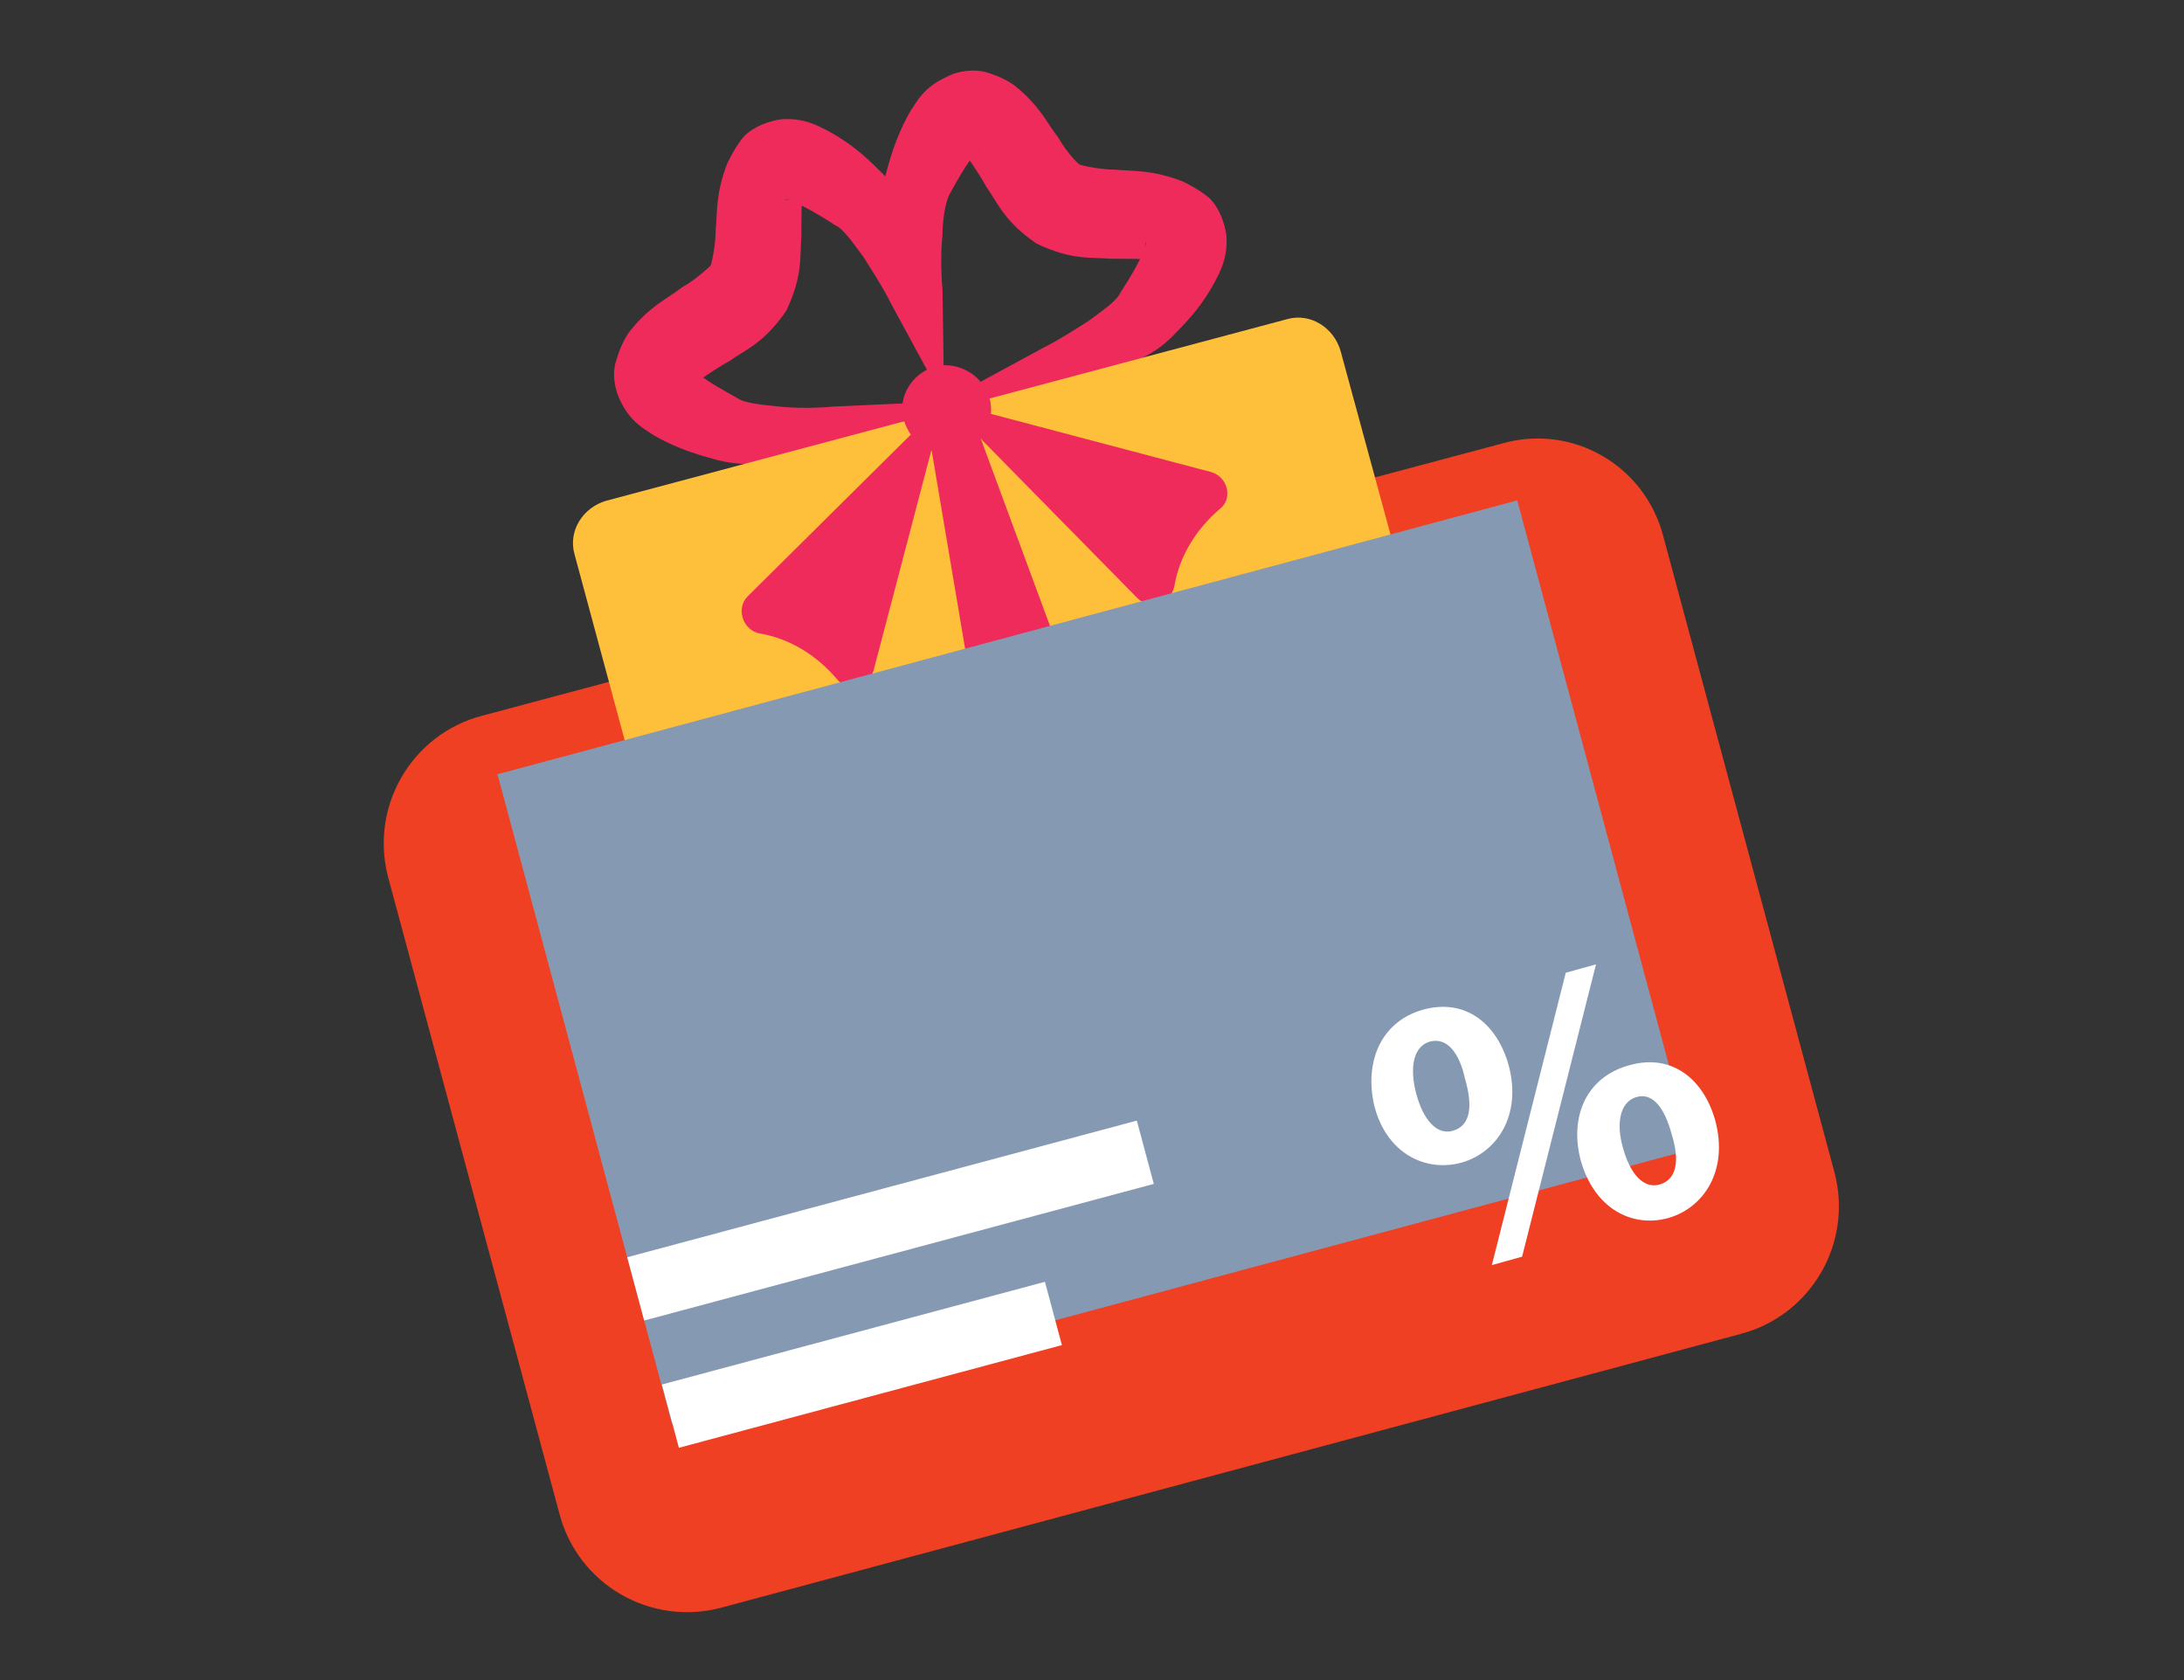
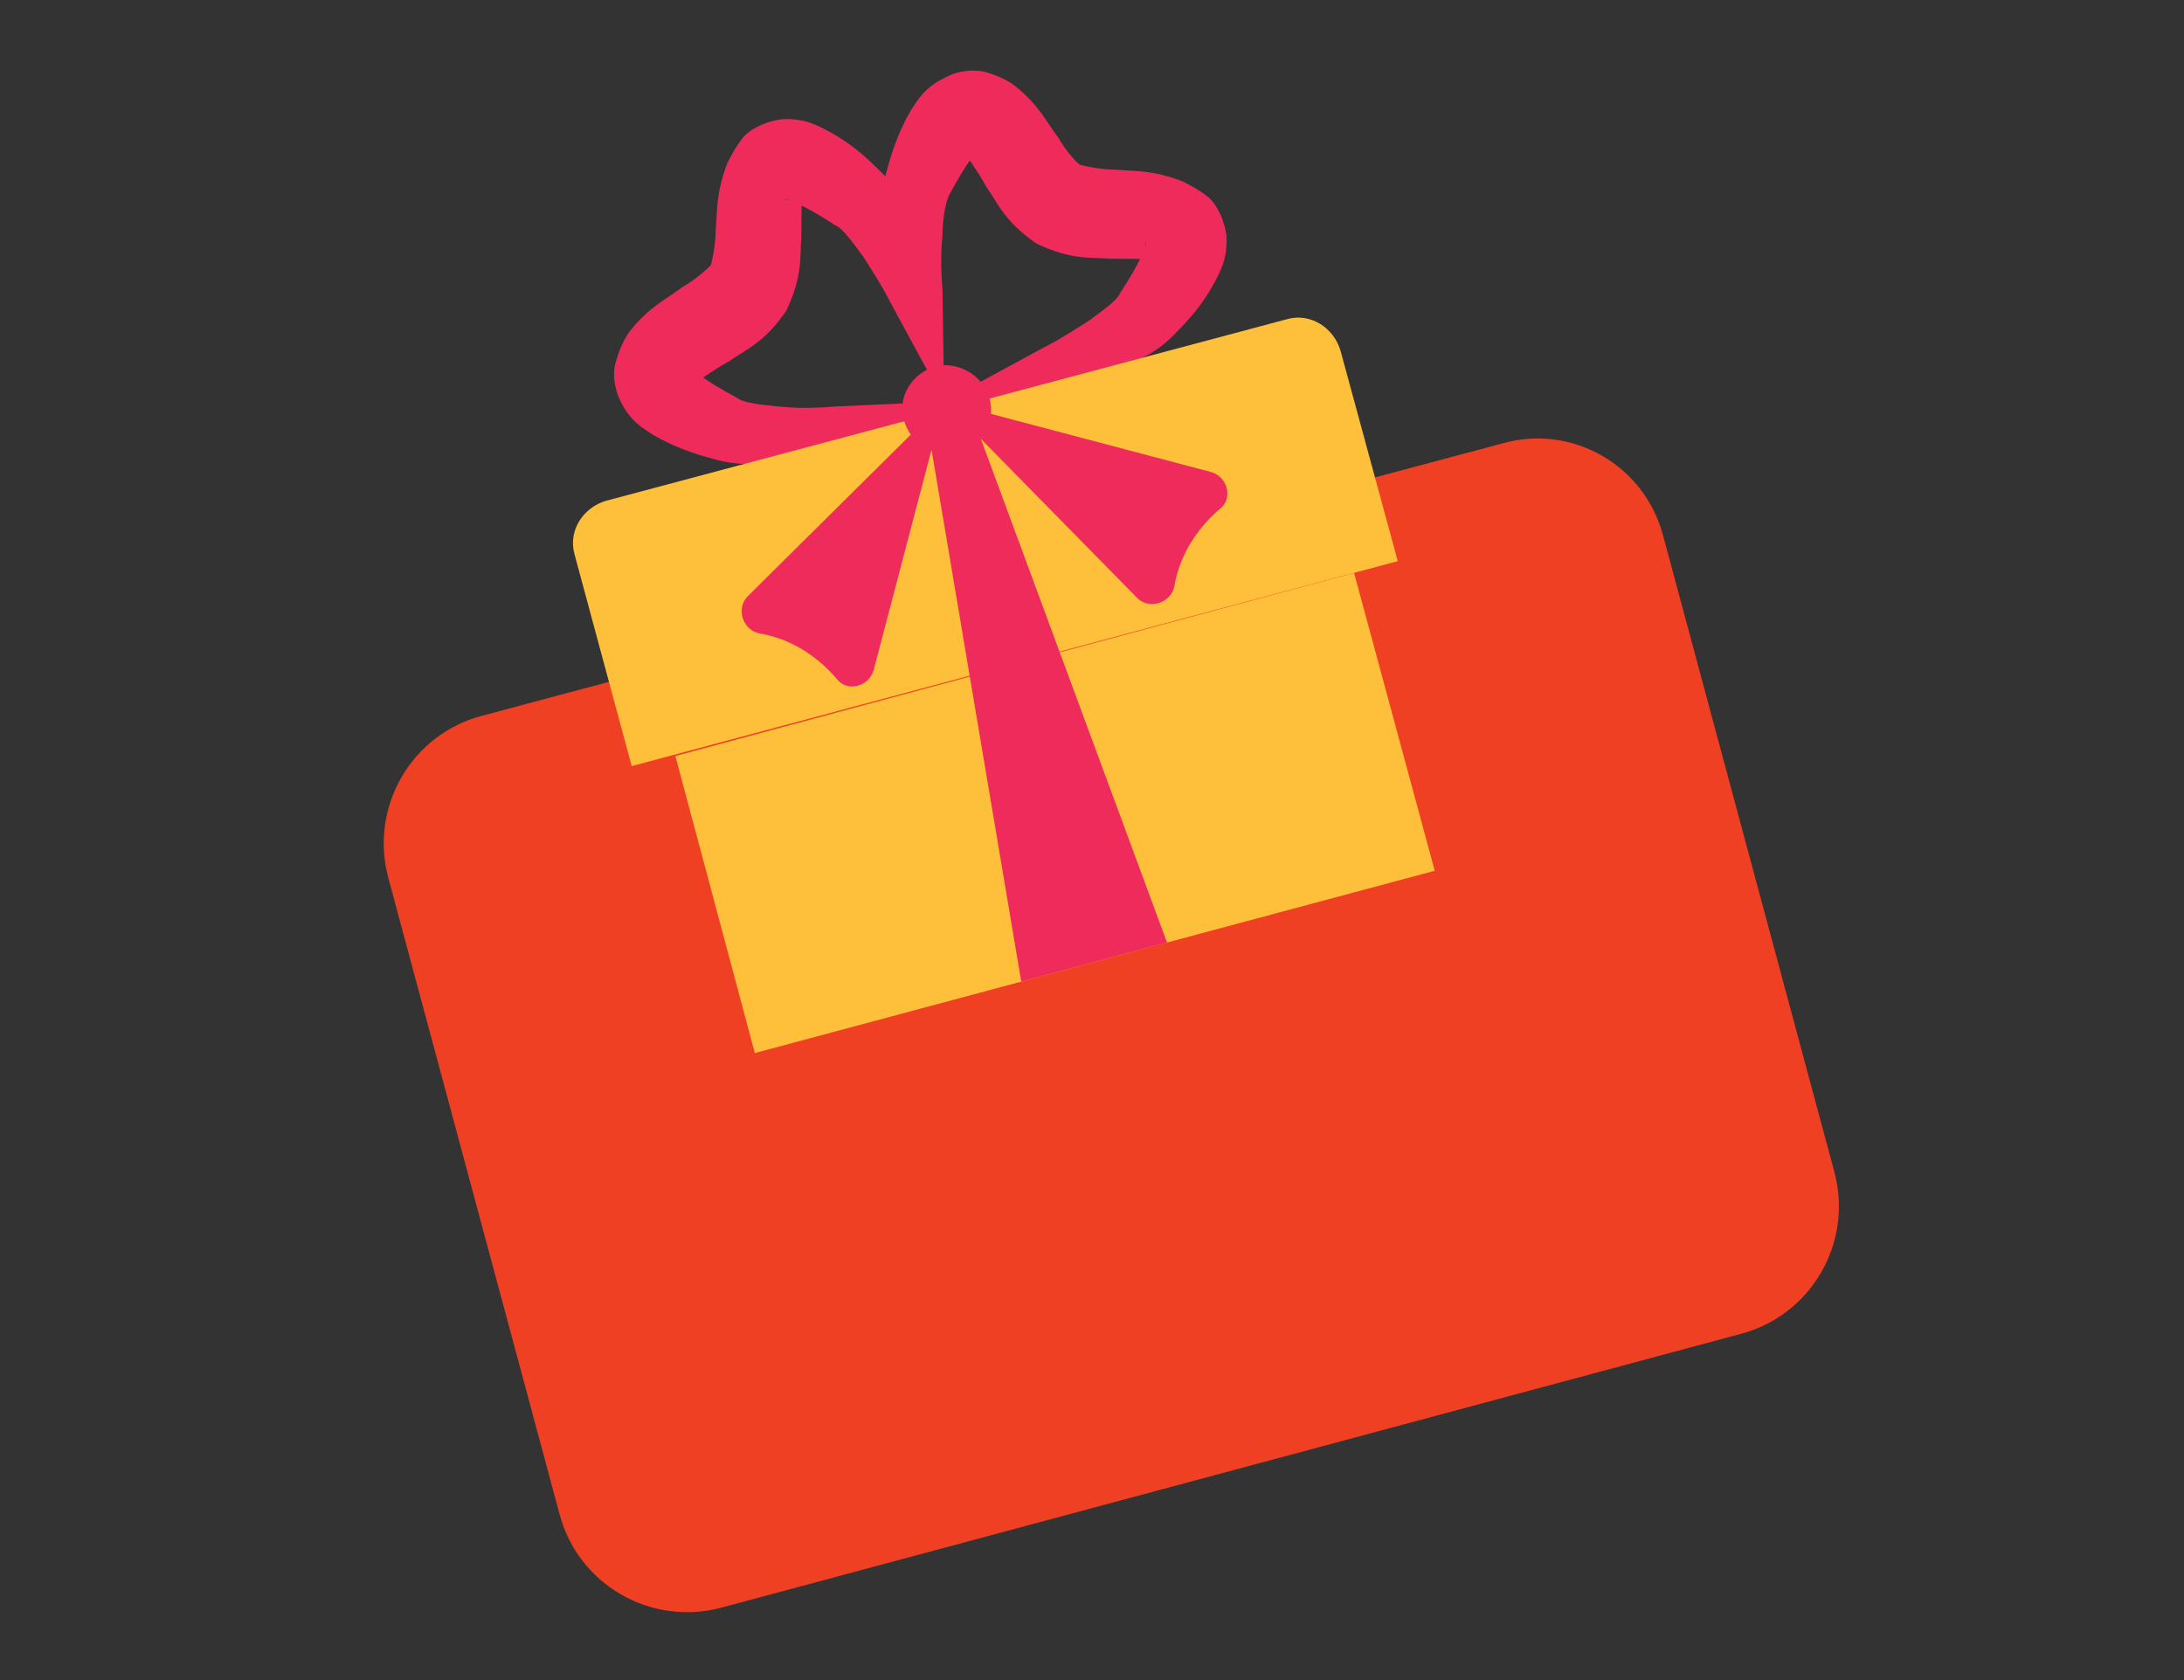
<svg xmlns="http://www.w3.org/2000/svg" xmlns:xlink="http://www.w3.org/1999/xlink" version="1.1" id="Layer_1" x="0px" y="0px" viewBox="0 0 130 100" style="enable-background:new 0 0 130 100;" xml:space="preserve">
  <rect x="0" y="0" width="130" height="100" fill="#333333" stroke="none" />
  <style type="text/css">
	.st0{clip-path:url(#SVGID_2_);fill:#EF4023;}
	.st1{clip-path:url(#SVGID_4_);fill:#EE2B5B;}
	.st2{clip-path:url(#SVGID_4_);fill:#FEBF3B;}
	.st3{clip-path:url(#SVGID_4_);fill:#EA8F29;}
	.st4{clip-path:url(#SVGID_6_);fill:none;stroke:#8699B2;stroke-width:40;stroke-miterlimit:10;}
	.st5{clip-path:url(#SVGID_6_);}
	.st6{fill:#FFFFFF;}
	.st7{clip-path:url(#SVGID_6_);fill:#FFFFFF;}
</style>
  <g>
    <defs>
      <rect id="SVGID_1_" x="20.6" y="-4" width="88.9" height="100" />
    </defs>
    <clipPath id="SVGID_2_">
      <use xlink:href="#SVGID_1_" style="overflow:visible;" />
    </clipPath>
    <path class="st0" d="M89.4,26.4L28.7,42.6c-4.2,1.1-6.7,5.4-5.6,9.6l10.2,37.9c1.1,4.2,5.4,6.7,9.6,5.6l60.7-16.3   c4.2-1.1,6.7-5.4,5.6-9.6L99,31.9C97.9,27.7,93.6,25.2,89.4,26.4" />
  </g>
  <g>
    <defs>
      <rect id="SVGID_3_" x="26.6" y="3.2" transform="matrix(0.966 -0.259 0.259 0.966 -5.966 16.063)" width="62.8" height="55" />
    </defs>
    <clipPath id="SVGID_4_">
      <use xlink:href="#SVGID_3_" style="overflow:visible;" />
    </clipPath>
    <path class="st1" d="M56.2,23.9L53,18c-0.5-1-1.1-1.9-1.6-2.7c-0.6-0.8-1.2-1.7-1.7-1.9c-0.9-0.6-1.8-1.1-2.5-1.4   c-0.3-0.2-0.7-0.1-0.3-0.1c0.2,0,0.5-0.1,0.7-0.3c0.2-0.1,0.2-0.2,0.2-0.1c-0.1,0.3-0.1,1.5-0.1,2.6c-0.1,1.2,0.1,2.3-0.9,4.4   c-1.3,1.9-2.4,2.3-3.4,3c-0.9,0.5-1.9,1.2-2.1,1.4c-0.1,0,0,0,0-0.2c0-0.2,0-0.6-0.1-0.8c-0.2-0.3,0,0,0.3,0.3   c0.6,0.5,1.5,1,2.4,1.5c0.4,0.3,1.5,0.4,2.5,0.5c1,0.1,2.1,0.1,3.2,0L56.2,23.9c-2,1.1-4.1,1.9-6.3,2.7c-1.1,0.3-2.2,0.6-3.4,0.8   c-1.2,0.2-2.4,0.4-4.1-0.1c-1.1-0.3-2.3-0.7-3.5-1.4c-0.6-0.4-1.4-0.8-2-2.1c-0.3-0.6-0.5-1.6-0.2-2.4c0.2-0.7,0.5-1.3,0.8-1.7   c1.2-1.5,2.2-1.9,3.1-2.6c0.9-0.5,1.7-1.3,1.7-1.3c0,0.1,0.3-1.1,0.3-2.1c0.1-1.1,0-2.2,0.7-4c0.2-0.4,0.5-1,1-1.6   c0.6-0.6,1.5-0.9,2.2-1c1.4-0.1,2.2,0.4,2.8,0.7c1.3,0.7,2.2,1.5,3,2.3c1.3,1.2,1.7,2.4,2.1,3.5c0.4,1.1,0.7,2.2,1,3.4   C55.8,19.4,56.2,21.6,56.2,23.9" />
    <path class="st1" d="M56.2,23.9c-1.1-2-1.9-4.1-2.7-6.3c-0.3-1.1-0.6-2.2-0.8-3.4c-0.2-1.2-0.4-2.4,0.1-4.1   c0.3-1.1,0.7-2.3,1.4-3.5c0.4-0.6,0.8-1.4,2.1-2C57,4.2,58,4.1,58.7,4.3c0.7,0.2,1.3,0.5,1.7,0.8c1.5,1.2,1.9,2.2,2.6,3.1   c0.5,0.9,1.3,1.7,1.3,1.6c-0.1,0,1.1,0.3,2.1,0.3c1.1,0.1,2.2,0,4,0.7c0.4,0.2,1,0.5,1.6,1c0.6,0.6,0.9,1.5,1,2.2   c0.1,1.4-0.4,2.2-0.7,2.8c-0.7,1.3-1.5,2.2-2.3,3c-1.2,1.3-2.4,1.7-3.5,2.1c-1.1,0.4-2.2,0.7-3.4,1C60.7,23.6,58.5,23.9,56.2,23.9   l5.9-3.2c1-0.5,1.9-1.1,2.7-1.6c0.8-0.6,1.7-1.2,1.9-1.7c0.6-0.9,1.1-1.8,1.4-2.5c0.2-0.3,0.1-0.7,0.1-0.3c0,0.2,0.1,0.5,0.3,0.7   c0.1,0.2,0.2,0.2,0.2,0.2c-0.3-0.1-1.5-0.1-2.6-0.1c-1.2-0.1-2.3,0.1-4.4-0.9c-1.9-1.3-2.3-2.4-3-3.4c-0.5-0.9-1.2-1.9-1.4-2.1   c0-0.1,0,0,0.2,0c0.2,0,0.6,0,0.8-0.1c0.3-0.2-0.1,0-0.3,0.3c-0.5,0.6-1,1.5-1.5,2.4C56.3,12,56.1,13,56.1,14c-0.1,1-0.1,2.1,0,3.2   L56.2,23.9z" />
    <path class="st2" d="M80.6,34.1L40.2,45l6.1,22.8c0.4,1.4,1.8,2.2,3.2,1.9l35.4-9.5c1.4-0.4,2.2-1.8,1.9-3.2L80.6,34.1z" />
-     <rect x="40.1" y="39.5" transform="matrix(0.966 -0.259 0.259 0.966 -8.808 17.24)" class="st3" width="41.9" height="5.2" />
    <path class="st2" d="M83.2,33.4L37.6,45.6L34.2,33c-0.4-1.4,0.5-2.8,1.9-3.2l40.5-10.8c1.4-0.4,2.8,0.5,3.2,1.9L83.2,33.4z" />
    <polygon class="st1" points="62.1,66.2 55.1,24.7 57.6,24 72.2,63.5  " />
    <path class="st1" d="M56.2,23.9l15.9,4.2c1,0.3,1.3,1.6,0.5,2.2c-1.4,1.2-2.4,2.8-2.7,4.6c-0.2,1-1.5,1.4-2.2,0.7L56.2,23.9z" />
    <path class="st1" d="M58.9,23.7c0.4,1.4-0.5,2.8-1.9,3.2c-1.4,0.4-2.8-0.5-3.2-1.9c-0.4-1.4,0.5-2.8,1.9-3.2   C57,21.5,58.5,22.3,58.9,23.7" />
    <path class="st1" d="M56.2,23.9L52,39.9c-0.3,1-1.6,1.3-2.2,0.5C48.6,39,47,38,45.2,37.7c-1-0.2-1.4-1.5-0.7-2.2L56.2,23.9z" />
  </g>
  <g>
    <defs>
-       <rect id="SVGID_5_" x="20.6" y="-4" width="88.9" height="100" />
-     </defs>
+       </defs>
    <clipPath id="SVGID_6_">
      <use xlink:href="#SVGID_5_" style="overflow:visible;" />
    </clipPath>
    <line class="st4" x1="34.8" y1="65.4" x2="95.5" y2="49.1" />
    <g class="st5">
-       <rect x="37.3" y="70.7" transform="matrix(0.966 -0.259 0.259 0.966 -17.008 16.197)" class="st6" width="31.4" height="3.9" />
-     </g>
+       </g>
    <g class="st5">
      <rect x="39.5" y="79.3" transform="matrix(0.966 -0.259 0.259 0.966 -19.295 16.034)" class="st6" width="23.6" height="3.9" />
    </g>
    <path class="st7" d="M84.7,60.1c2.5-0.7,4.4,0.8,5.1,3.3c0.8,3-0.7,5.2-2.8,5.8c-2.2,0.6-4.5-0.6-5.2-3.4   C81.2,63.2,82.2,60.8,84.7,60.1L84.7,60.1z M85.1,62c-1,0.3-1.2,1.6-0.8,3.1c0.4,1.5,1.2,2.5,2.2,2.2c1-0.3,1.2-1.4,0.7-3.1   C86.9,62.8,86.2,61.7,85.1,62L85.1,62z M88.8,75.3l4.4-17.4l1.8-0.5l-4.4,17.4L88.8,75.3z M97,63.4c2.5-0.7,4.4,0.8,5.1,3.3   c0.8,3-0.7,5.2-2.8,5.8c-2.2,0.6-4.4-0.6-5.2-3.4C93.4,66.5,94.4,64.1,97,63.4L97,63.4z M97.4,65.3c-1,0.3-1.2,1.6-0.8,3   c0.4,1.5,1.2,2.5,2.2,2.2c1-0.3,1.2-1.4,0.7-3C99.1,66,98.4,65,97.4,65.3L97.4,65.3z" />
  </g>
</svg>